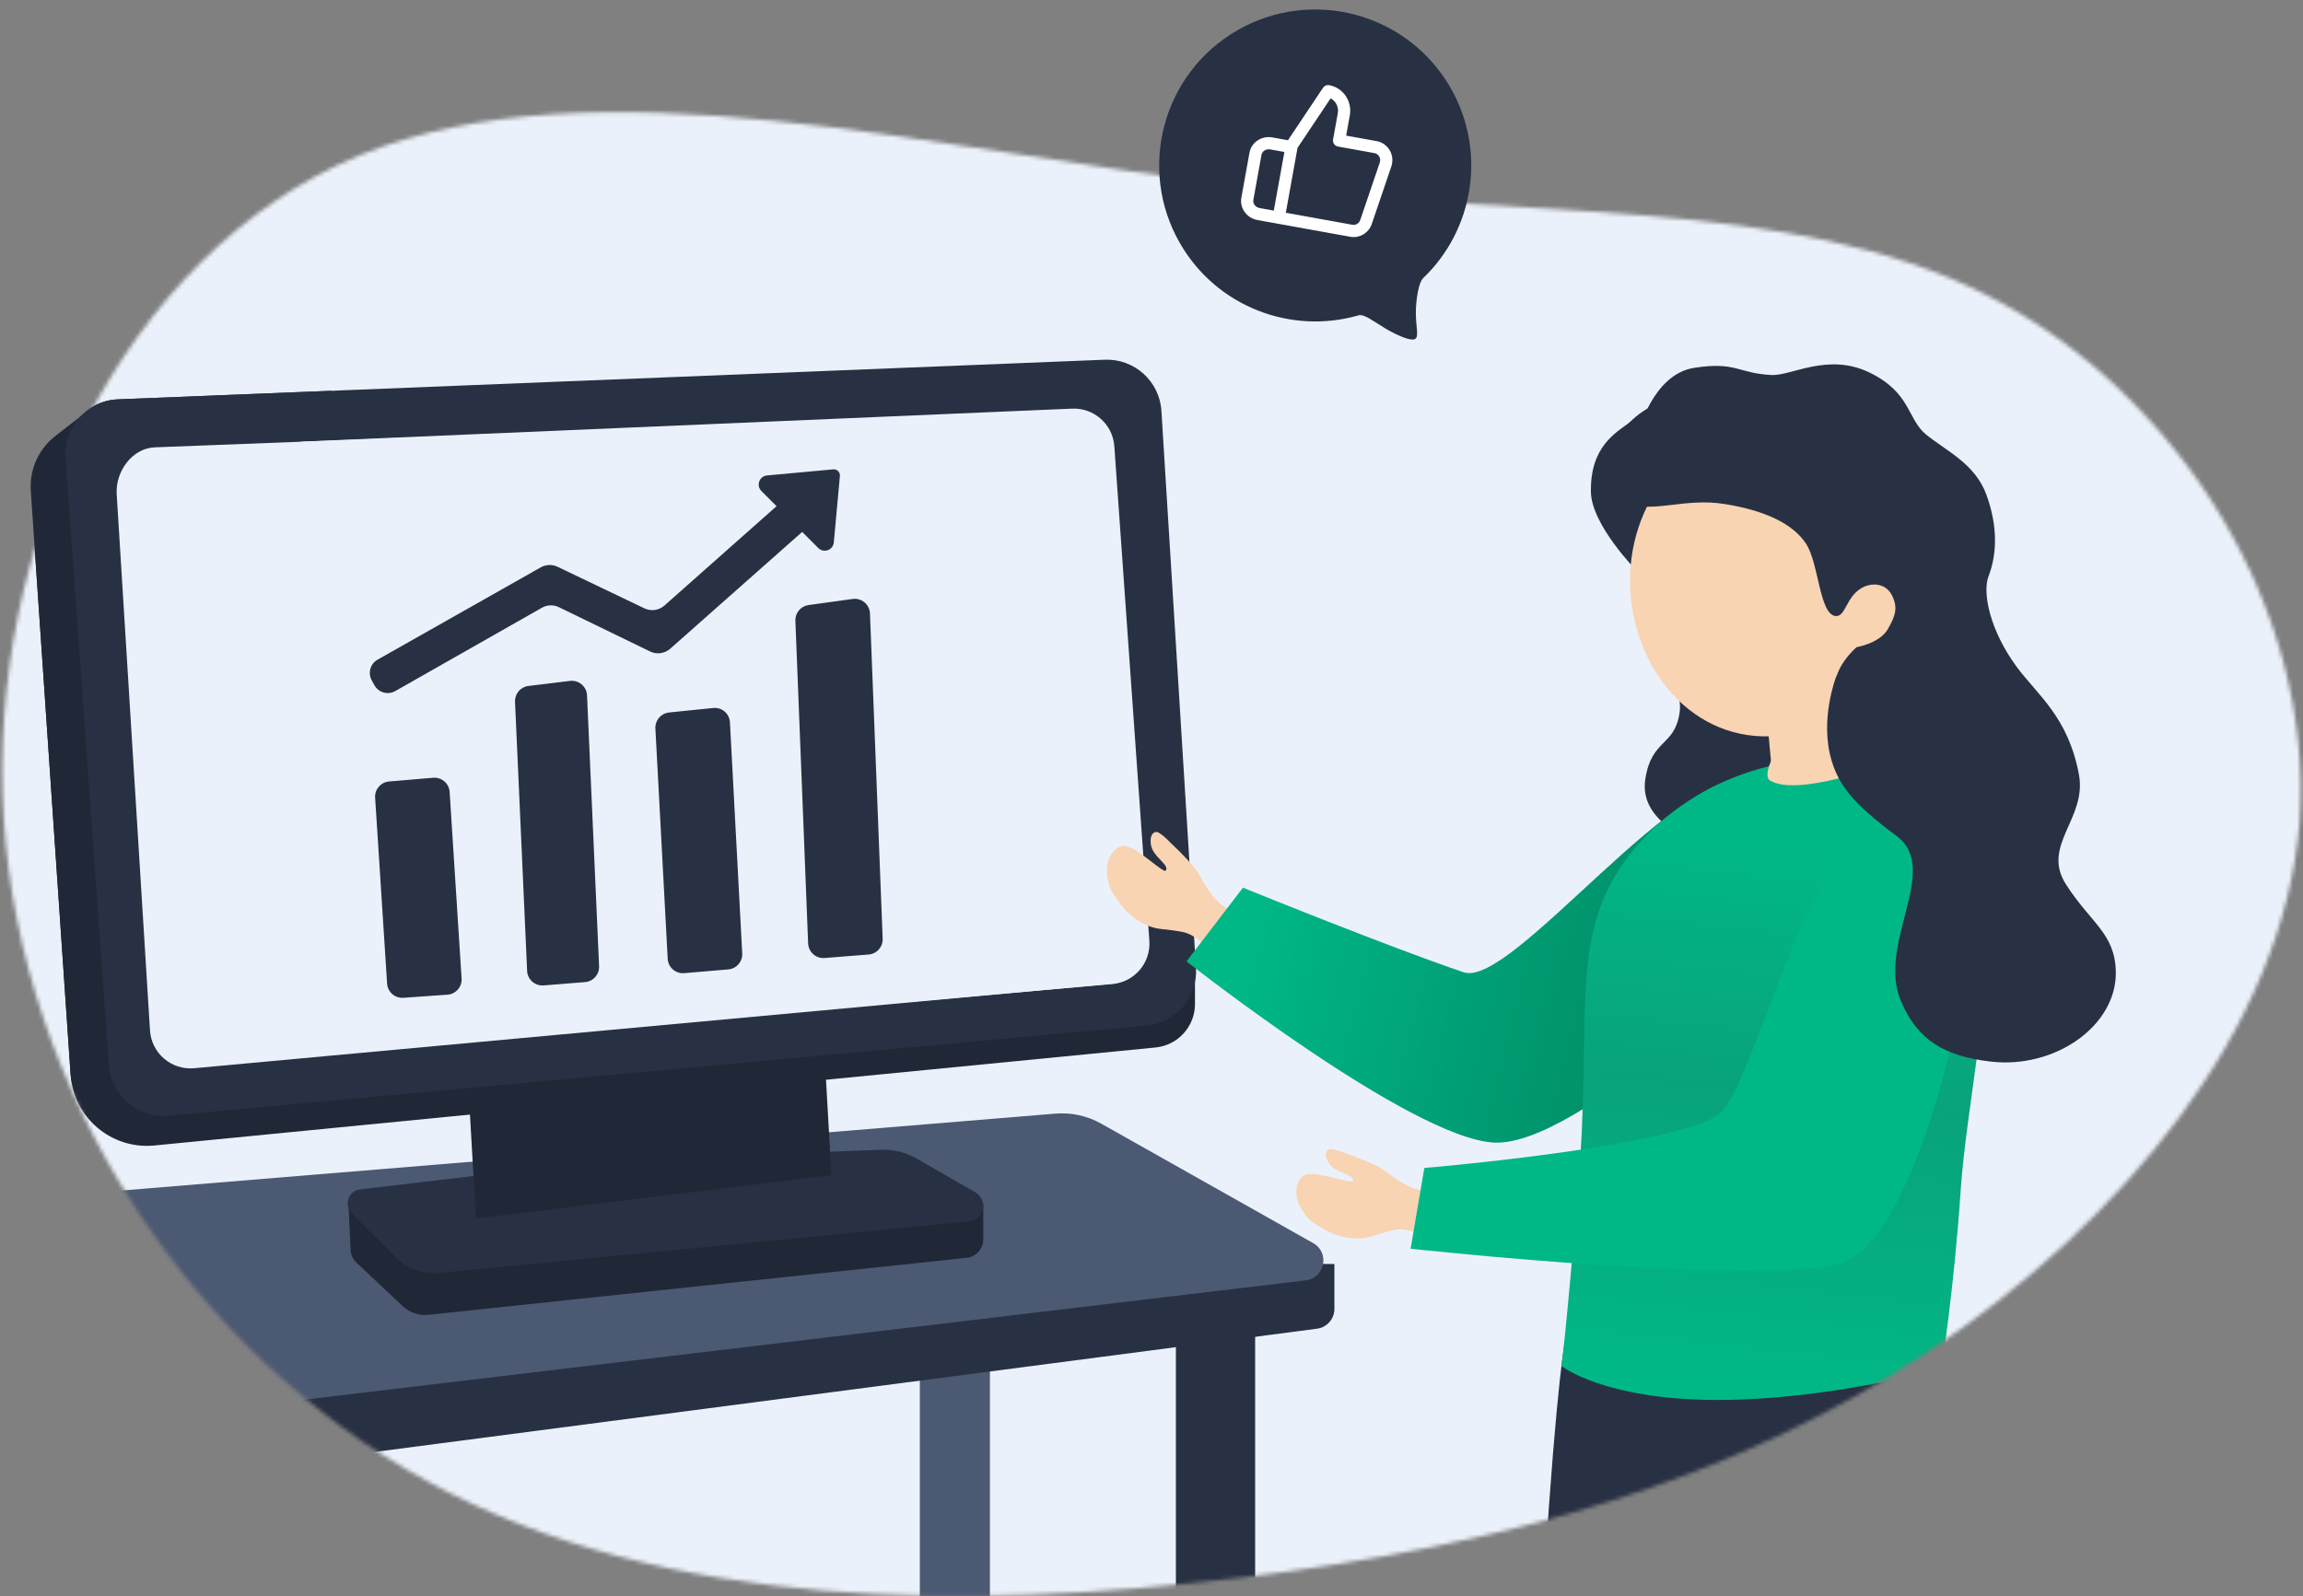
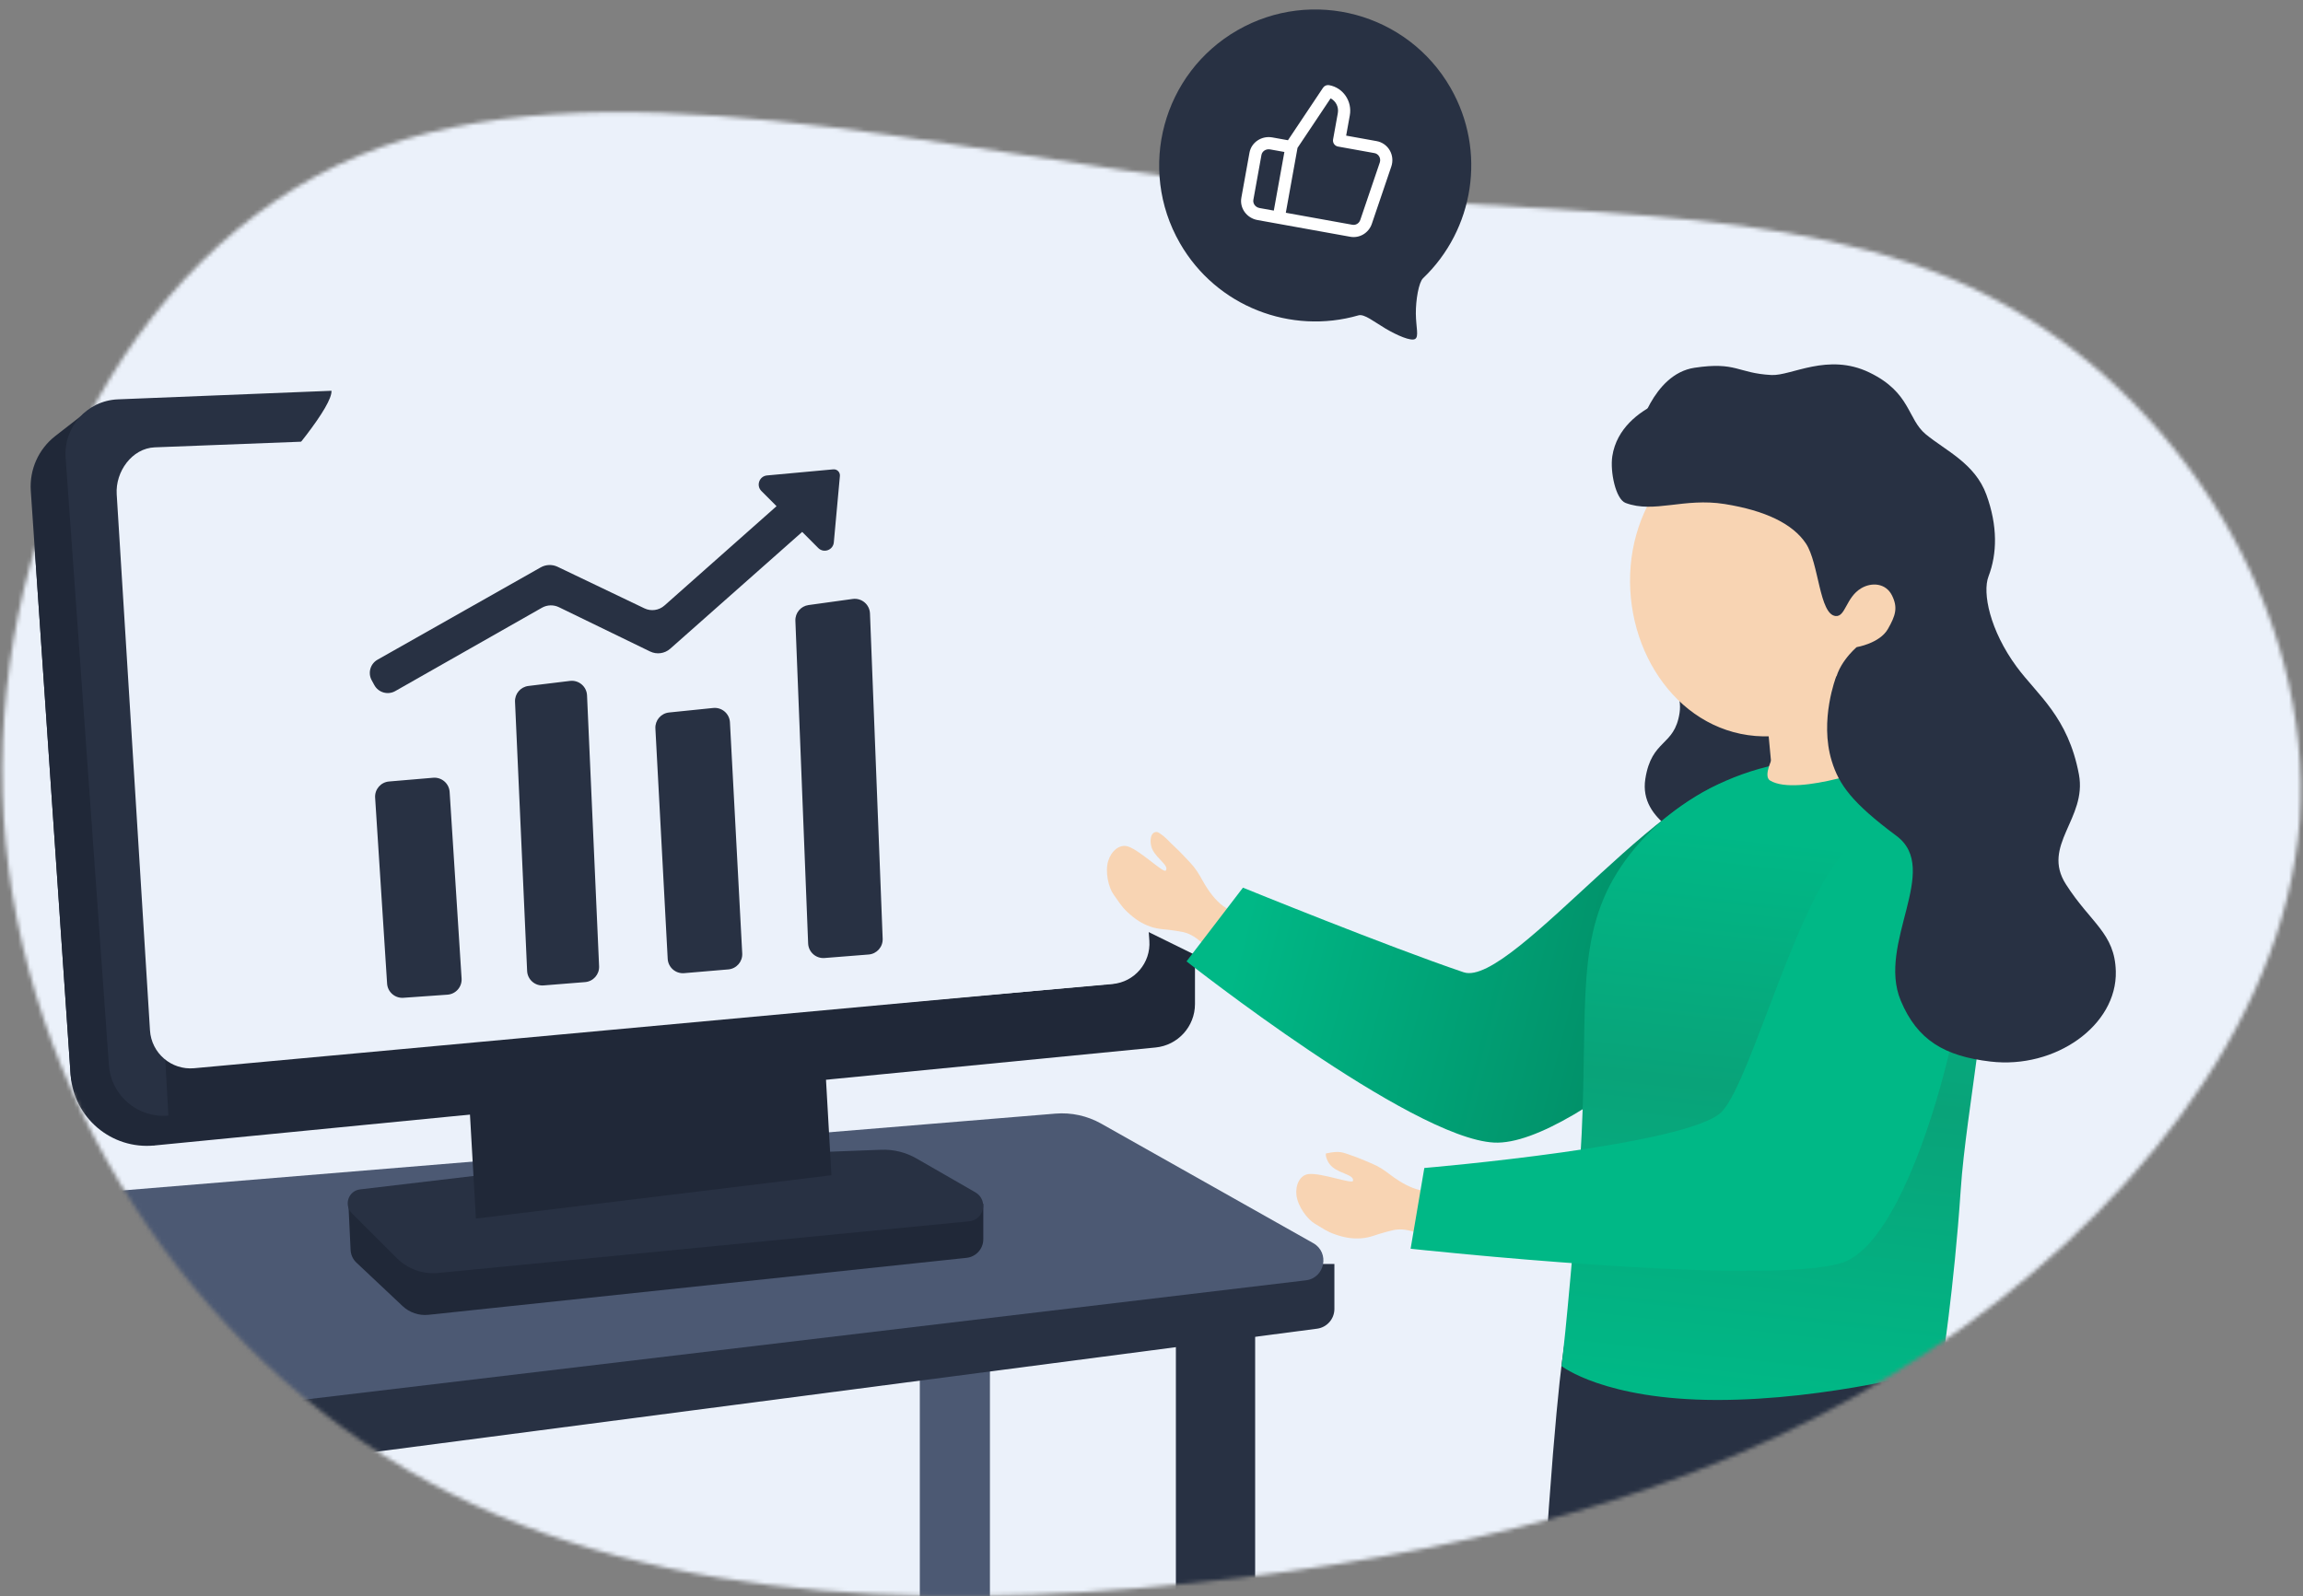
<svg xmlns="http://www.w3.org/2000/svg" width="577" height="400" viewBox="0 0 577 400" fill="none">
  <rect x="0" y="0" width="577" height="400" fill="#808080" stroke="none" />
  <mask id="mask0_5757_233075" style="mask-type:alpha" maskUnits="userSpaceOnUse" x="0" y="28" width="577" height="373">
    <path d="M497.61 73.871C546.481 98.585 579.785 153.575 576.165 205.785C572.183 257.685 531.638 306.497 482.768 338.934C433.897 371.372 376.7 387.437 310.091 395.469C243.12 403.501 166.736 403.81 107.367 371.372C47.998 339.243 5.282 274.059 0.938 205.167C-3.406 136.275 30.622 63.676 89.991 38.961C149.36 14.556 234.432 37.726 309.367 46.376C384.302 55.026 448.739 49.156 497.61 73.871Z" fill="#EBF1FA" />
  </mask>
  <g mask="url(#mask0_5757_233075)">
    <path d="M-86.204 -77.307H735.492V569.582H-86.204V-77.307Z" fill="#EBF1FA" />
    <rect x="294.61" y="329.746" width="19.858" height="93.927" fill="#283143" />
    <rect x="230.455" y="334.328" width="17.566" height="93.927" fill="#4C5973" />
    <rect x="67.776" y="334.328" width="19.858" height="93.927" fill="#4C5973" />
    <path d="M290.791 316.764H334.325V328.03C334.325 330.541 332.463 332.662 329.974 332.988L48.301 369.837L54.411 353.419L290.791 316.764Z" fill="#283143" />
    <path d="M1.712 300.728L264.435 279.086C268.421 278.758 272.414 279.632 275.899 281.596L329.022 311.544C333.233 313.918 331.958 320.293 327.158 320.865L5.913 359.146L1.712 300.728Z" fill="#4C5973" />
    <path d="M100.872 327.322L89.306 316.437C88.421 315.604 87.894 314.46 87.837 313.246L87.253 300.928L246.358 301.691L246.358 310.561C246.358 312.962 244.545 314.978 242.156 315.23L107.358 329.505C104.981 329.757 102.612 328.96 100.872 327.322Z" fill="#202838" />
    <path d="M229.62 290.325C226.935 288.781 223.871 288.024 220.78 288.142L152.122 290.75L90.213 298.076C87.298 298.421 86.074 301.971 88.153 304.05L99.397 315.288C102.136 318.026 105.956 319.396 109.805 319.022L242.807 306.074C246.592 305.706 247.659 300.7 244.357 298.801L229.62 290.325Z" fill="#283143" />
    <path d="M116.879 264.097L205.624 247.33L208.311 294.528L119.238 305.387L116.879 264.097Z" fill="#202838" />
    <path d="M13.857 109.268L22.077 102.869L299.394 239.299L299.394 251.62C299.394 257.252 295.12 261.964 289.514 262.513L38.666 287.072C27.916 288.124 18.422 280.087 17.687 269.312L7.712 123.003C7.349 117.688 9.652 112.541 13.857 109.268Z" fill="#202838" />
-     <path d="M16.443 114.723C15.895 107.021 21.826 100.391 29.543 100.081L276.779 90.151C284.214 89.852 290.525 95.548 290.985 102.974L299.648 242.529C300.106 249.911 294.613 256.321 287.247 257L42.19 279.583C34.554 280.287 27.831 274.579 27.286 266.931L16.443 114.723Z" fill="#283143" />
    <path d="M29.496 123.014C29.144 117.335 33.522 112.474 39.206 112.23L268.614 102.407C274.112 102.171 278.799 106.354 279.188 111.843L287.962 235.767C288.354 241.297 284.24 246.121 278.715 246.608L48.872 266.859C43.177 267.361 38.189 263.07 37.834 257.365L29.496 123.014Z" fill="#EBF1FA" />
    <path d="M417.839 425.393C417.114 369.281 429.835 331.092 429.835 331.092L472.742 328.801L482.424 334.732C482.424 334.732 500.59 362.868 493.871 451.948C485.659 560.807 515.283 649.627 515.283 649.627L475.86 662.642C475.86 662.642 418.624 486.086 417.839 425.393Z" fill="#283143" />
    <path d="M392.526 334.005L478.48 336.192C478.48 336.192 492.361 355.723 489.321 391.306C486.102 428.986 484.98 421.802 469.17 487.91C457.332 537.407 458.697 671.508 458.697 671.508L417.627 670.201C417.627 670.201 395.828 569.891 392.649 524.652C386.562 438.057 385.212 417.026 388.069 377.589C390.925 338.152 392.526 334.005 392.526 334.005Z" fill="#283143" />
-     <path d="M398.592 123.3C398.384 111.714 405.037 108.365 408.452 105.736C412.138 102.899 417.249 122.449 417.249 122.449L410.158 143.146C410.158 143.146 398.741 131.615 398.592 123.3Z" fill="#283143" />
    <path d="M420.798 178.694C422.094 170.222 411.94 161.599 411.94 161.599C420.057 162.463 438.661 167.448 440.872 168.693C443.636 170.249 447.15 188.261 447.562 189.925C447.892 191.256 437.869 196.312 432.816 198.674C432.816 198.674 432.26 217.241 427.463 213.298C423.924 210.39 410.529 206.021 412.224 195.214C413.807 185.115 419.501 187.166 420.798 178.694Z" fill="#283143" />
    <path d="M469.203 174.948C470.021 180.533 470.761 184.389 471.759 190.439L444.024 194.072L442.616 179.025L469.203 174.948Z" fill="#F8D4B3" />
    <path d="M301.342 220.759C302.431 222.711 306.534 229.736 311.781 228.366L304.937 240.817C304.937 240.817 301.988 236.153 298.402 234.316C296.852 233.522 295.825 233.487 294.125 233.199C292.051 232.847 290.29 232.957 288.191 232.209C286.092 231.462 284.444 230.429 282.496 228.601C280.919 227.121 280.341 226.038 279.016 224.198C277.692 222.358 276.849 218.457 277.643 215.793C278.371 213.353 280.463 211.41 282.672 212.156C285.73 213.188 291.574 218.928 292.08 218.173C292.926 216.912 290.061 215.437 288.789 213.015C288.153 211.805 288.117 210.002 288.627 209.165C289.011 208.534 289.736 208.316 290.322 208.688C292.201 209.882 292.587 210.644 294.376 212.279C295.661 213.453 296.845 214.764 298.051 216.035C299.577 217.643 300.252 218.807 301.342 220.759Z" fill="#F8D4B3" />
    <path d="M453.462 226.24C462.273 212.386 459.444 200.923 440.542 195.216C421.639 189.509 378.906 247.788 366.704 243.663C347.845 237.288 311.413 222.456 311.413 222.456L297.274 240.93C297.274 240.93 353.444 285.259 374.317 286.343C395.191 287.427 444.651 240.094 453.462 226.24Z" fill="url(#paint0_linear_5757_233075)" />
    <path d="M491.242 298.218C489.582 322.94 486.423 342.988 486.423 342.988C486.423 342.988 458.266 350.893 430.093 350.85C401.92 350.807 391.224 342.347 391.224 342.347C391.224 342.347 392.37 334.329 395.425 297.292C398.48 260.256 394.345 240.964 402.517 223.539C410.569 206.369 431.22 190.918 456.658 190.277C481.757 189.644 499.386 197.847 499.36 214.808C499.309 247.905 492.631 277.527 491.242 298.218Z" fill="url(#paint1_linear_5757_233075)" />
-     <path d="M348.505 294.536C350.291 295.88 356.886 300.644 361.13 297.268L359.91 311.424C359.91 311.424 355.326 308.351 351.303 308.122C349.565 308.024 348.611 308.407 346.94 308.831C344.901 309.349 343.335 310.162 341.113 310.327C338.891 310.493 336.966 310.216 334.445 309.332C332.404 308.617 331.436 307.86 329.48 306.713C327.525 305.567 325.175 302.34 324.823 299.583C324.502 297.057 325.628 294.434 327.95 294.222C331.165 293.929 338.831 296.813 338.988 295.918C339.252 294.423 336.035 294.233 333.891 292.533C332.82 291.684 332.058 290.05 332.185 289.078C332.281 288.345 332.855 287.853 333.542 287.956C335.744 288.287 336.405 288.829 338.702 289.599C340.353 290.153 341.966 290.873 343.583 291.547C345.63 292.4 346.718 293.192 348.505 294.536Z" fill="#F8D4B3" />
+     <path d="M348.505 294.536C350.291 295.88 356.886 300.644 361.13 297.268L359.91 311.424C359.91 311.424 355.326 308.351 351.303 308.122C349.565 308.024 348.611 308.407 346.94 308.831C344.901 309.349 343.335 310.162 341.113 310.327C338.891 310.493 336.966 310.216 334.445 309.332C332.404 308.617 331.436 307.86 329.48 306.713C327.525 305.567 325.175 302.34 324.823 299.583C324.502 297.057 325.628 294.434 327.95 294.222C331.165 293.929 338.831 296.813 338.988 295.918C339.252 294.423 336.035 294.233 333.891 292.533C332.82 291.684 332.058 290.05 332.185 289.078C335.744 288.287 336.405 288.829 338.702 289.599C340.353 290.153 341.966 290.873 343.583 291.547C345.63 292.4 346.718 293.192 348.505 294.536Z" fill="#F8D4B3" />
    <path d="M492.649 222.369C487.979 209.318 477.411 200.62 464.12 211.576C450.828 222.533 439.207 269.892 431.522 278.468C423.837 287.044 356.855 292.71 356.855 292.71L353.419 312.947C353.419 312.947 441.527 322.508 461.376 316.513C481.225 310.518 497.318 235.42 492.649 222.369Z" fill="#00B886" />
    <path d="M481.795 146.534C481.509 154.346 480.483 156.74 473.429 162.545C471.762 164.601 470.926 176.568 469.514 178.123C462.509 185.837 449.222 184.297 443.669 184.521C422.666 185.37 407.629 165.568 408.425 143.847C409.221 122.125 426.291 105.117 446.551 105.86C466.812 106.602 482.591 124.813 481.795 146.534Z" fill="#F8D4B3" />
    <path d="M414.885 101.25C421.405 98.179 425.166 96.876 432.807 95.893C439.982 94.97 444.472 94.942 451.627 96.071C457.958 97.071 461.938 98.209 466.951 101.293C473.285 105.19 472.111 109.482 475.643 115.944C480.669 125.143 484.725 131.248 484.441 140.343C484.201 148.038 481.718 157.234 475.982 161.687C470.395 166.025 469.212 166.177 464.209 171.655C461.548 174.569 459.774 181.636 459.774 181.636C459.774 181.636 459.87 176.093 459.709 172.559C459.454 166.982 465.174 162.18 465.174 162.18C465.174 162.18 470.944 161.239 473.002 157.632C474.922 154.265 475.552 152.276 474.015 149.202C472.477 146.129 468.919 145.843 466.25 147.461C462.51 149.727 462.376 154.591 459.928 154.386C455.798 154.038 455.74 141.145 452.462 136.213C449.183 131.282 442.303 127.944 432.097 126.314C421.892 124.683 414.418 128.723 407.282 126.047C404.794 125.113 403.361 118.193 403.953 114.323C405.029 107.289 410.781 103.183 414.885 101.25Z" fill="#283143" />
    <path d="M443.489 195.619C441.599 194.487 444.291 189.515 444.291 189.515L470.741 184.828L471.966 191.588C471.966 191.588 450.419 199.77 443.489 195.619Z" fill="#F8D4B3" />
    <path d="M458.935 190.742C455.774 180.457 460.045 169.565 460.045 169.565L471.838 164.261L477.17 151.938L471.23 140.813L444.595 124.32L410.365 108.728C410.365 108.728 413.958 93.764 424.533 92.168C435.107 90.573 435.235 93.523 443.809 93.983C448.792 94.25 457.939 88.318 468.354 93.347C478.768 98.375 477.842 104.991 482.491 108.836C487.466 112.95 494.82 116.123 497.677 123.98C500.535 131.836 500.383 138.774 498.208 144.447C496.629 148.565 498.559 157.987 505.232 167.066C510.475 174.2 518.15 179.619 520.861 194.089C522.934 205.157 511.369 211.848 517.593 221.6C523.817 231.353 529.853 233.84 530.101 243.416C530.452 256.956 514.977 267.953 498.705 266.039C487.194 264.685 480.369 260.693 476.217 250.761C470.205 236.377 486.424 217.869 475.147 209.482C463.985 201.18 460.746 196.637 458.935 190.742Z" fill="#283143" />
  </g>
  <path d="M13.856 109.268L22.077 102.869L38.666 287.072C38.666 287.072 18.422 280.087 17.687 269.312L7.712 123.004C7.349 117.688 9.652 112.541 13.856 109.268Z" fill="#202838" />
  <path d="M16.443 114.723C15.895 107.021 21.826 100.391 29.543 100.081L83.052 97.932C83.51 105.314 42.302 148.849 34.935 149.528L42.19 279.583C34.554 280.287 27.831 274.579 27.286 266.931L16.443 114.723Z" fill="#283143" />
  <path d="M29.239 123.867C28.887 118.189 33.069 112.353 38.754 112.11L268.357 103.261C273.855 103.025 278.542 107.208 278.931 112.697L268.357 213.763C268.749 219.294 284.477 246.023 278.953 246.51L48.615 267.713C42.92 268.215 37.932 263.924 37.578 258.218L29.239 123.867Z" fill="#EBF1FA" />
  <path d="M93.984 199.9C93.85 197.826 95.401 196.026 97.472 195.85L108.52 194.913C110.653 194.732 112.517 196.338 112.654 198.473L115.65 245.225C115.784 247.32 114.202 249.13 112.108 249.278L101.064 250.058C98.951 250.207 97.12 248.608 96.984 246.495L93.984 199.9Z" fill="#283143" />
  <path d="M129.035 175.872C128.946 173.878 130.407 172.152 132.389 171.911L142.801 170.644C145.009 170.376 146.979 172.043 147.077 174.265L150.098 242.151C150.189 244.205 148.637 245.962 146.587 246.126L136.186 246.959C134.031 247.131 132.163 245.483 132.066 243.324L129.035 175.872Z" fill="#283143" />
  <path d="M164.203 182.56C164.094 180.527 165.601 178.766 167.627 178.558L178.681 177.428C180.852 177.205 182.767 178.844 182.883 181.023L185.961 238.938C186.071 240.996 184.526 242.77 182.472 242.945L171.423 243.885C169.275 244.068 167.401 242.437 167.286 240.284L164.203 182.56Z" fill="#283143" />
  <path d="M199.278 155.569C199.2 153.606 200.625 151.905 202.57 151.636L213.628 150.106C215.864 149.797 217.879 151.484 217.967 153.739L221.147 235.258C221.227 237.306 219.676 239.051 217.633 239.213L206.589 240.088C204.428 240.259 202.558 238.598 202.472 236.432L199.278 155.569Z" fill="#283143" />
  <path fill-rule="evenodd" clip-rule="evenodd" d="M208.769 117.624C209.72 117.537 210.517 118.333 210.431 119.284L208.908 135.927C208.731 137.863 206.376 138.712 205.004 137.336L200.983 133.303L167.918 162.579C166.532 163.806 164.543 164.079 162.877 163.269L140.039 152.173C138.681 151.513 137.085 151.564 135.772 152.31L99.029 173.192C97.174 174.246 94.814 173.575 93.791 171.703L93.122 170.479C92.121 168.648 92.776 166.353 94.592 165.325L135.469 142.192C136.772 141.454 138.354 141.4 139.705 142.047L161.454 152.458C163.116 153.253 165.094 152.976 166.473 151.753L194.556 126.856L190.761 123.05C189.391 121.676 190.242 119.329 192.174 119.151L208.769 117.624Z" fill="#283143" />
  <path d="M363.408 21.981C372.566 37.907 369.261 57.584 356.538 69.726C355.437 70.777 354.702 75.226 354.73 78.587C354.759 82.026 355.553 84.372 354.53 84.96C353.502 85.551 350.057 84.077 347.085 82.314C344.207 80.606 341.807 78.611 340.352 79.032C323.456 83.918 304.785 76.875 295.626 60.949C284.864 42.235 291.313 18.34 310.03 7.58C328.747 -3.181 352.645 3.267 363.408 21.981Z" fill="#283143" />
  <path fill-rule="evenodd" clip-rule="evenodd" d="M331.472 21.998C331.809 21.493 332.415 21.236 333.013 21.344C336.539 21.98 338.82 25.395 338.184 28.918L337.27 33.988L344.868 35.358C346.264 35.596 347.475 36.446 348.186 37.669C348.899 38.893 349.042 40.37 348.589 41.712L343.7 56.101C343.7 56.102 343.7 56.102 343.7 56.103C342.93 58.376 340.623 59.778 338.252 59.327L320.147 56.063C320.133 56.061 320.119 56.058 320.106 56.056L315.042 55.143C312.416 54.669 310.532 52.217 311.014 49.542L313.046 38.281C313.528 35.606 316.15 33.966 318.776 34.44L322.689 35.145L331.472 21.998ZM325.067 37.151C325.069 37.143 325.07 37.135 325.072 37.127C325.073 37.118 325.075 37.11 325.076 37.102L325.084 37.06L333.372 24.652C334.669 25.31 335.463 26.794 335.178 28.376L333.992 34.949C333.92 35.348 334.01 35.759 334.241 36.092C334.472 36.424 334.826 36.652 335.224 36.724L344.334 38.366L344.351 38.369C344.843 38.452 345.282 38.752 345.546 39.205C345.81 39.66 345.868 40.219 345.695 40.733C345.695 40.733 345.695 40.733 345.695 40.734L340.806 55.123C340.51 56 339.647 56.485 338.819 56.326L338.802 56.322L322.151 53.32L325.067 37.151ZM321.794 38.087L319.144 52.779L315.584 52.137C314.481 51.938 313.862 50.965 314.021 50.084L316.052 38.823C316.211 37.943 317.131 37.247 318.234 37.446L321.794 38.087Z" fill="white" />
  <defs>
    <linearGradient id="paint0_linear_5757_233075" x1="442.355" y1="253.222" x2="314.578" y2="220.573" gradientUnits="userSpaceOnUse">
      <stop offset="0" stop-color="#09A379" />
      <stop offset="0" stop-color="#01825E" />
      <stop offset="1" stop-color="#00B886" />
    </linearGradient>
    <linearGradient id="paint1_linear_5757_233075" x1="462.689" y1="212.244" x2="446.861" y2="350.834" gradientUnits="userSpaceOnUse">
      <stop stop-color="#00B886" />
      <stop offset="0.452" stop-color="#09A379" />
      <stop offset="1" stop-color="#00B886" />
    </linearGradient>
  </defs>
</svg>